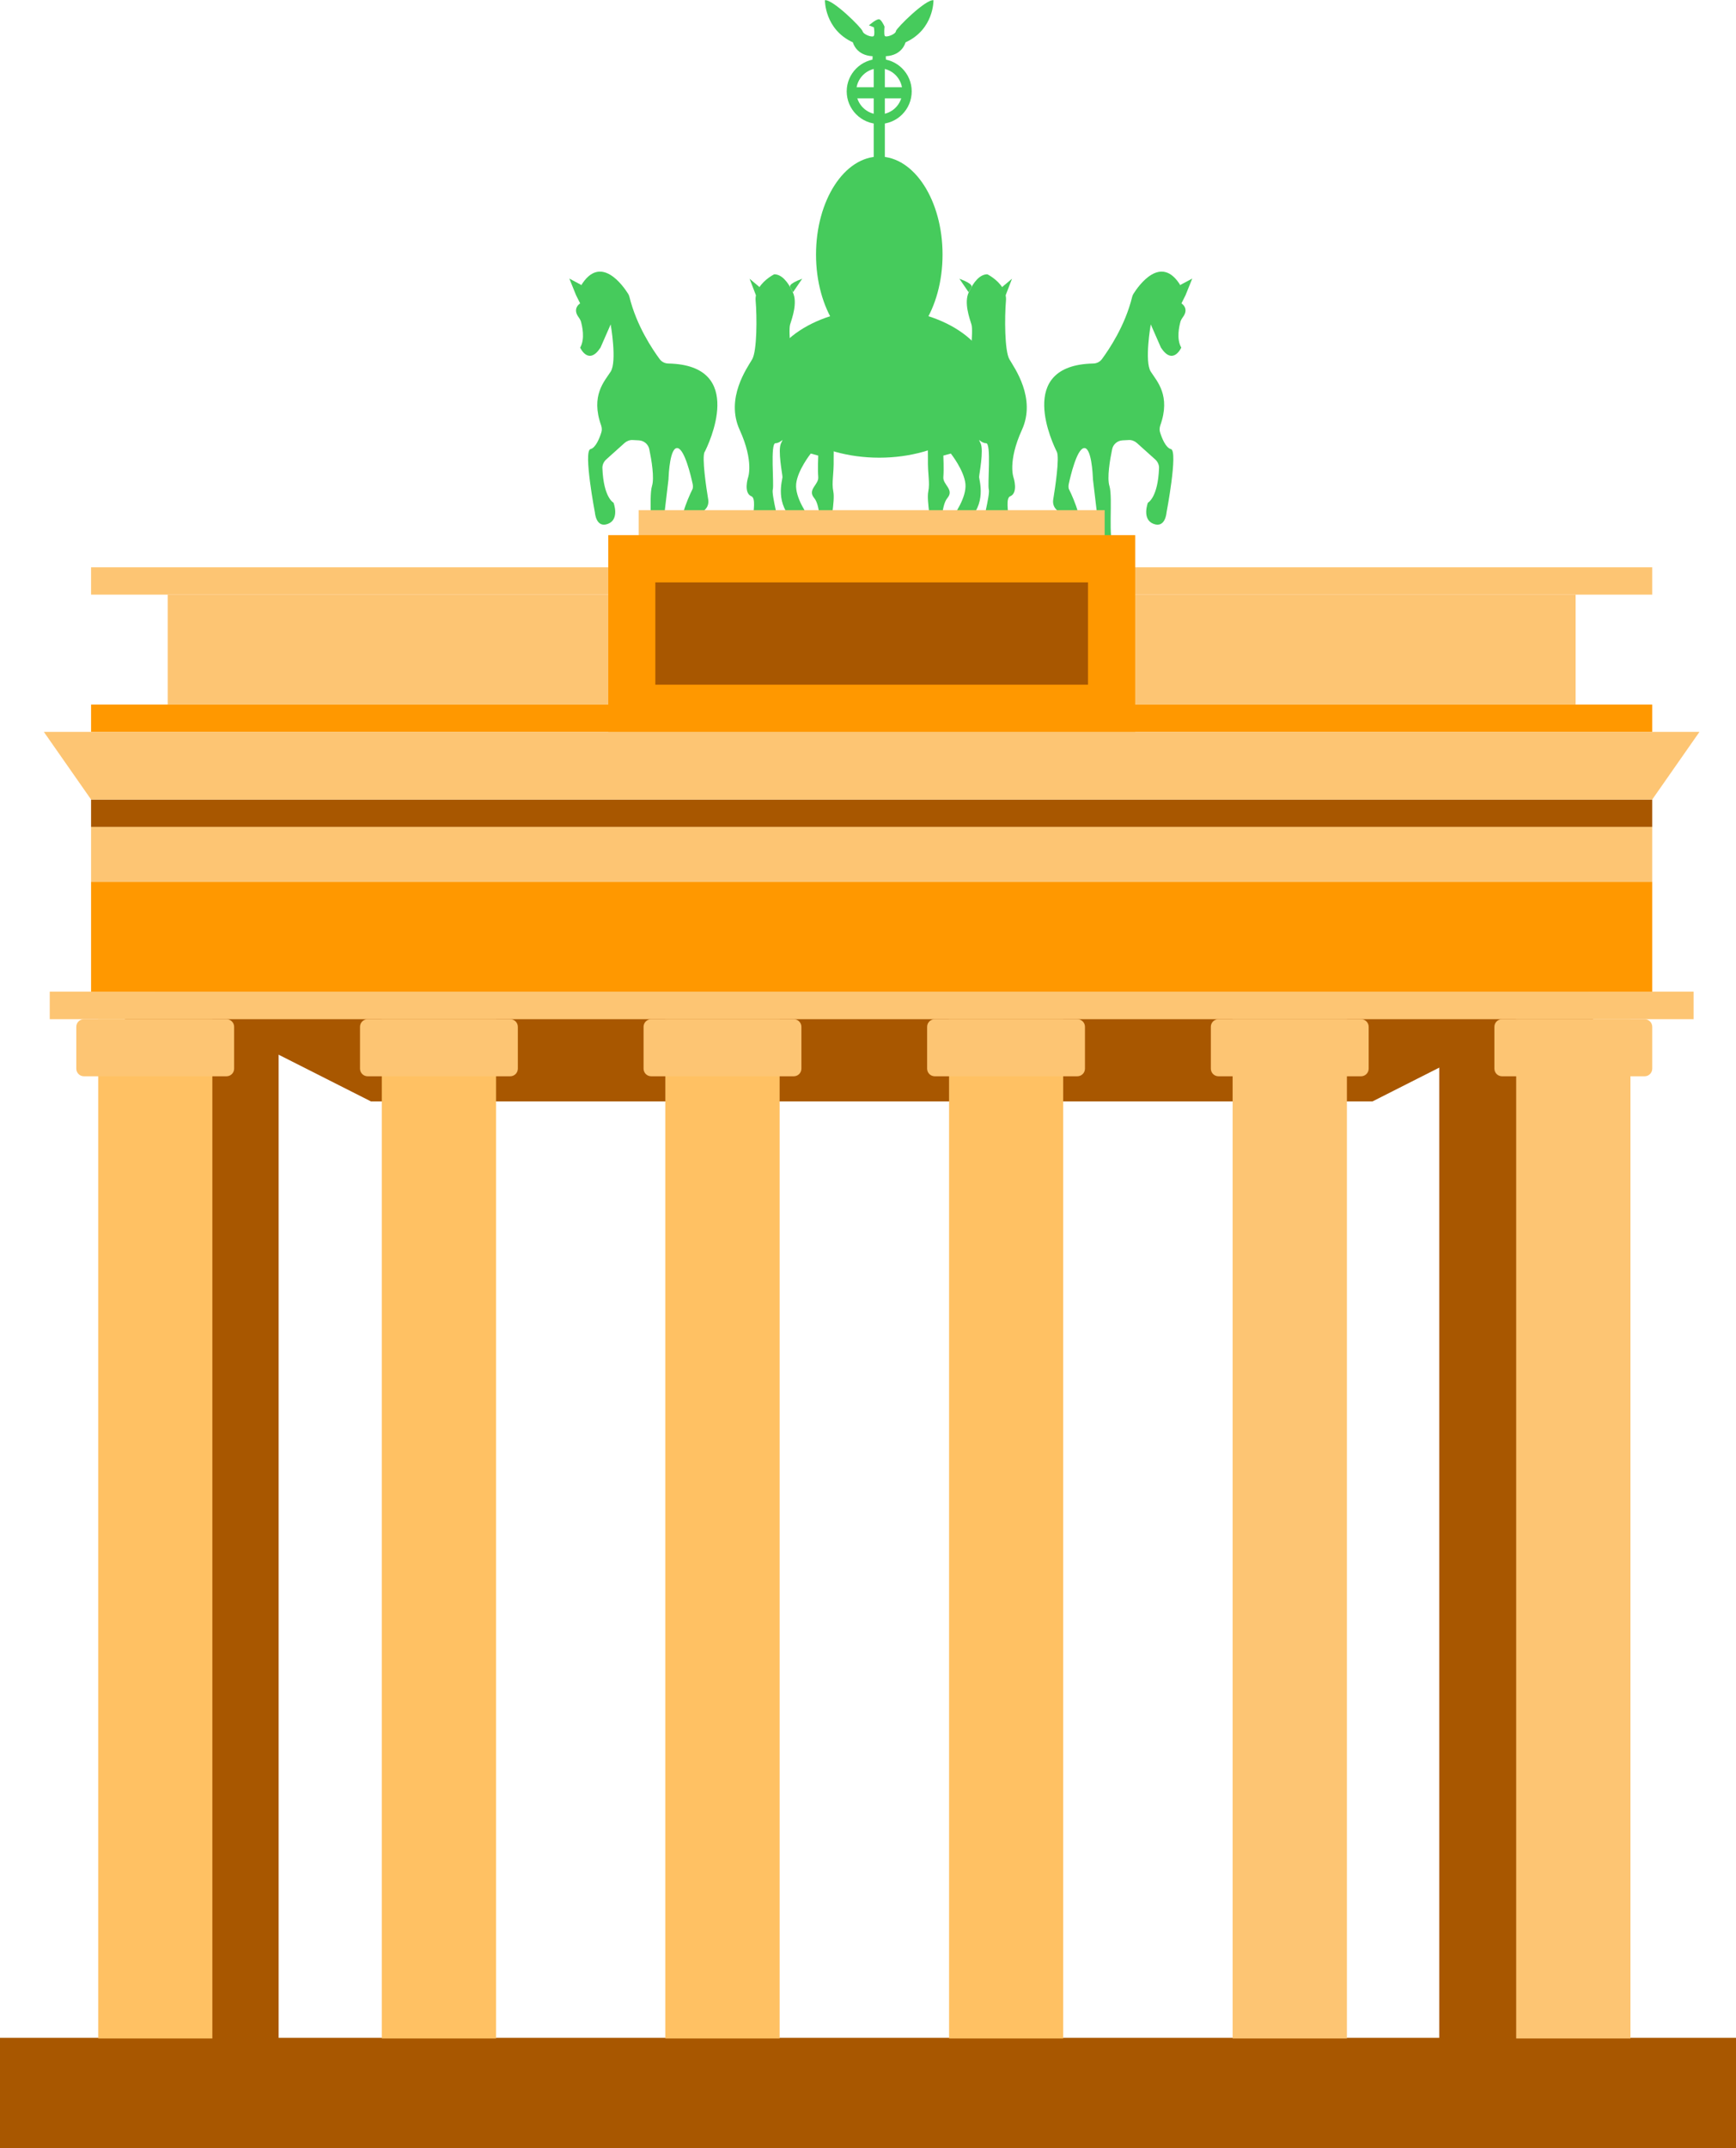
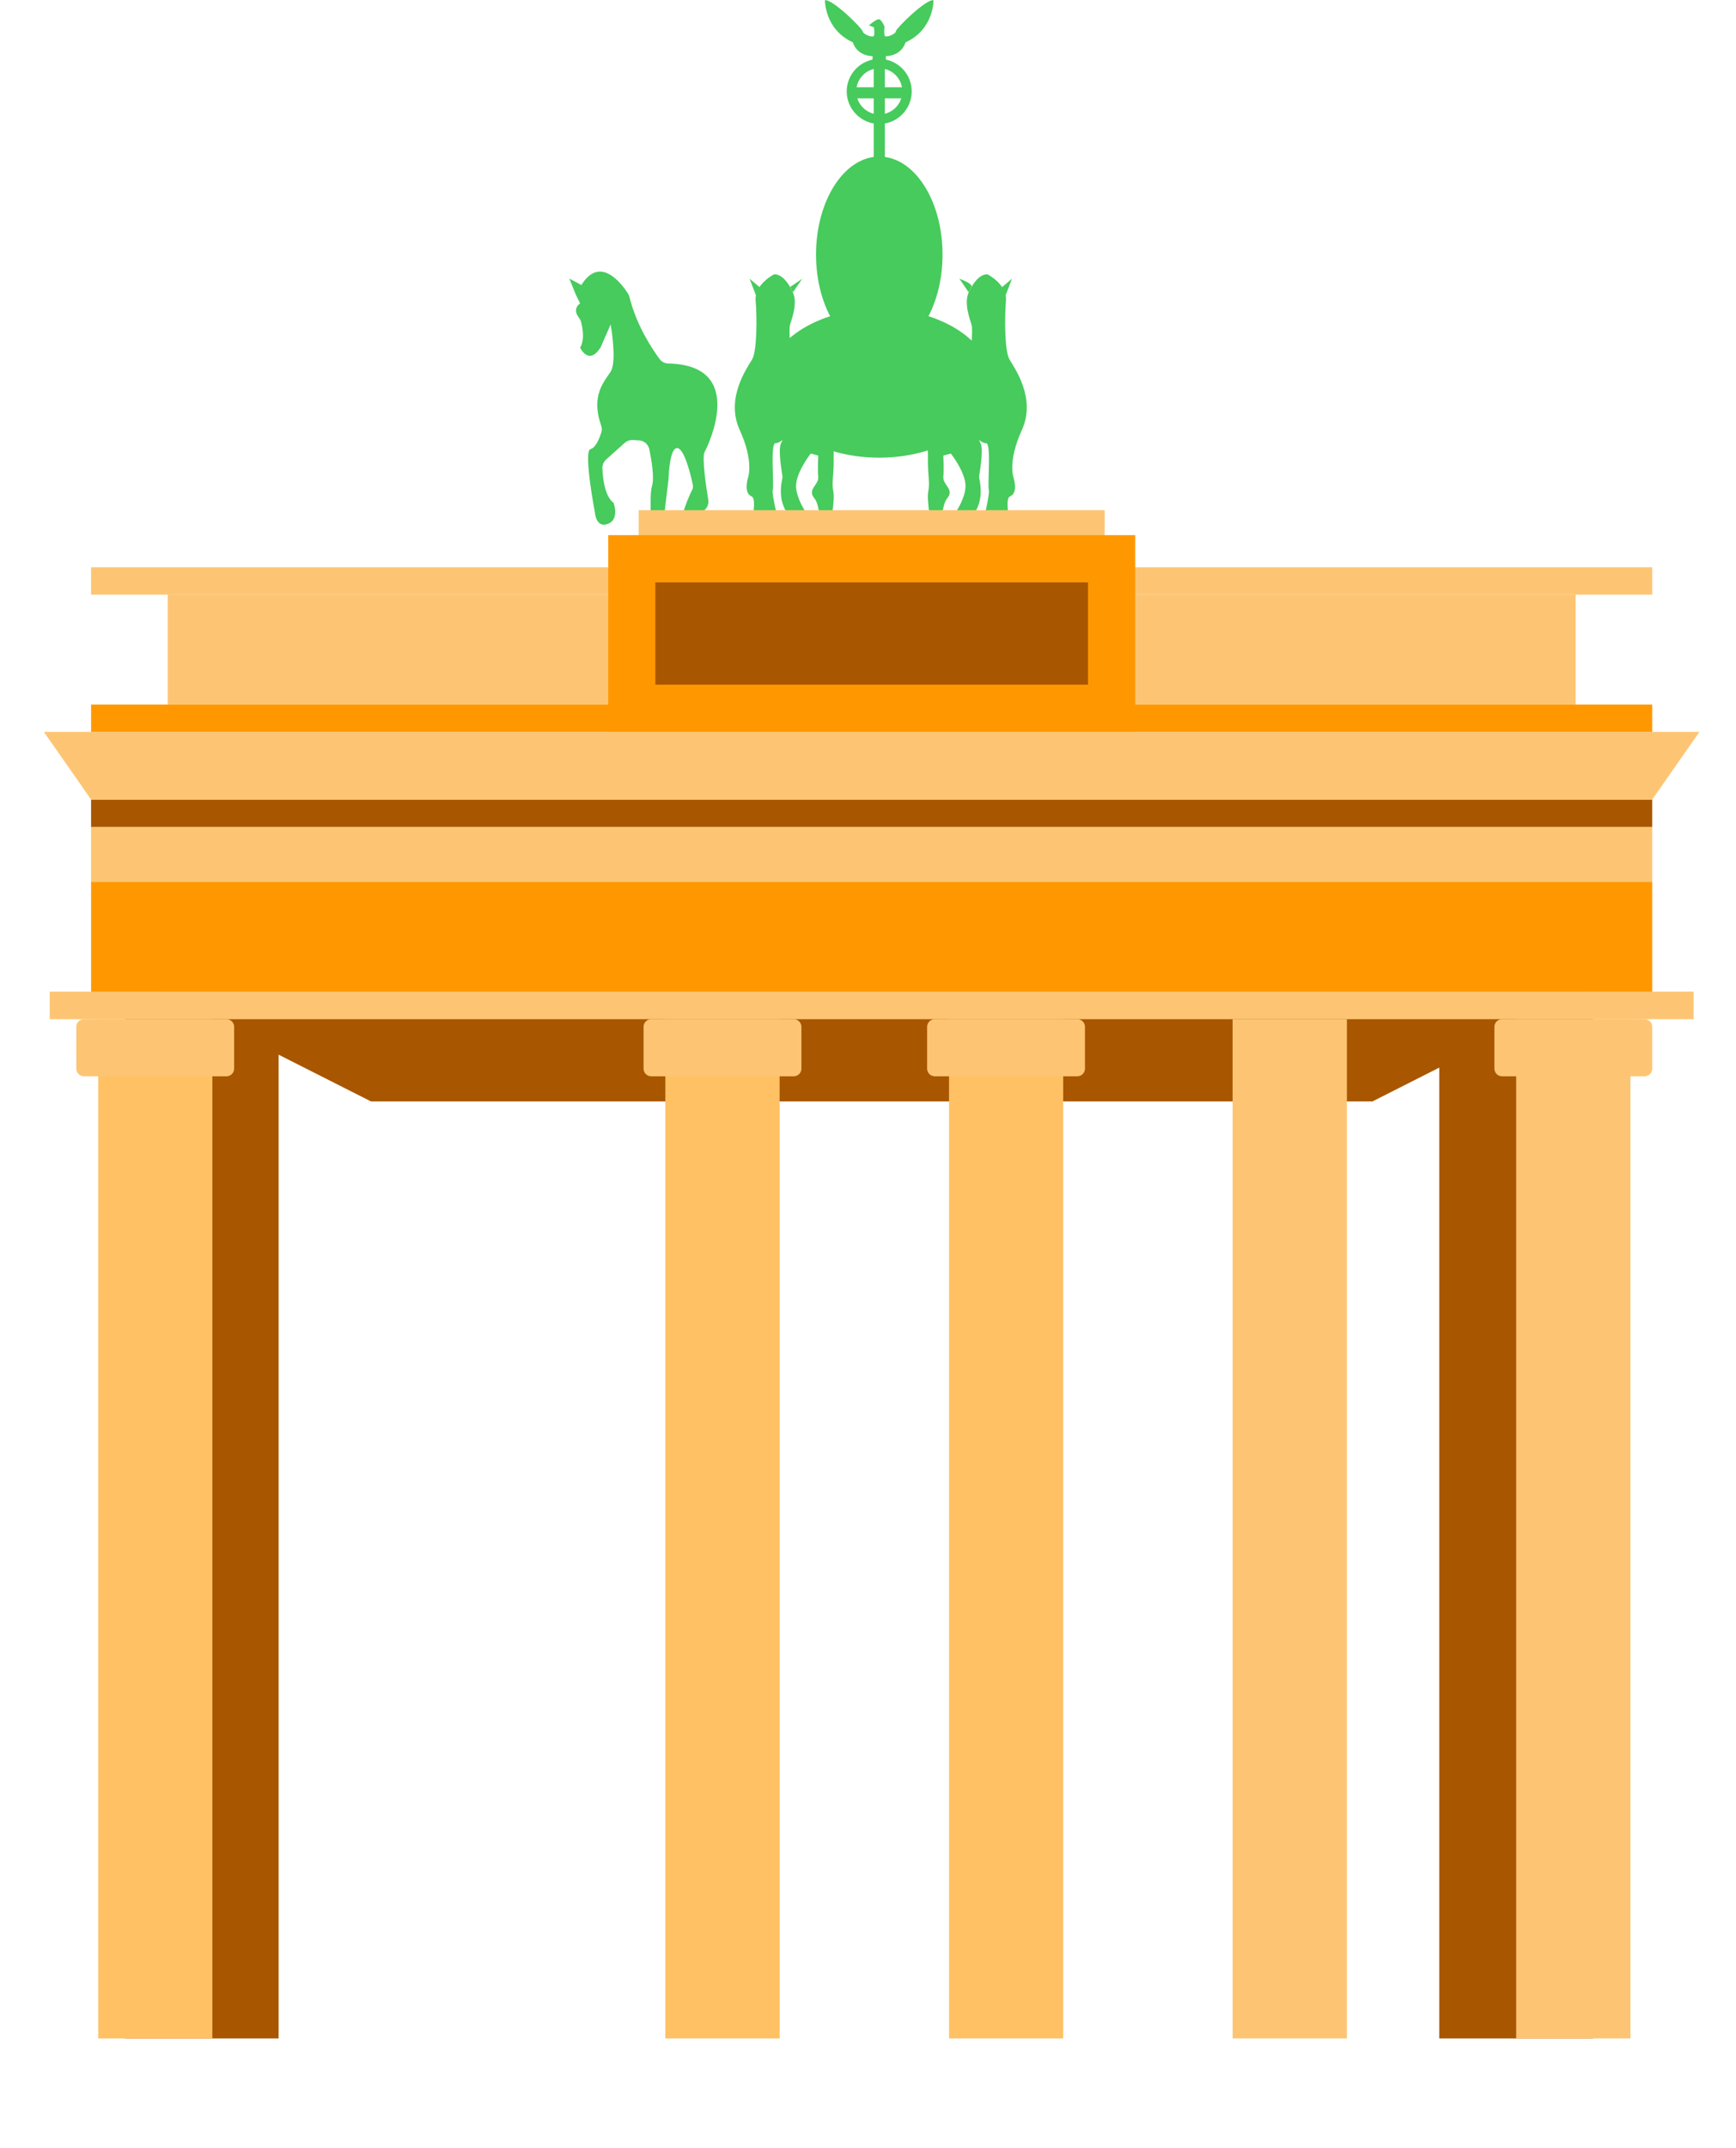
<svg xmlns="http://www.w3.org/2000/svg" xml:space="preserve" width="1.404in" height="1.736in" style="shape-rendering:geometricPrecision; text-rendering:geometricPrecision; image-rendering:optimizeQuality; fill-rule:evenodd; clip-rule:evenodd" viewBox="0 0 109.22 135.04">
  <defs>
    <style type="text/css">.fil3 {fill:#FDC573;fill-rule:nonzero} .fil1 {fill:#46CB5C;fill-rule:nonzero} .fil0 {fill:#A85700;fill-rule:nonzero} .fil2 {fill:#FF9800;fill-rule:nonzero} .fil4 {fill:#FFC163;fill-rule:nonzero}</style>
  </defs>
  <g id="Layer_x0020_1">
    <g id="_1834784271568">
-       <polygon class="fil0" points="-0,135.04 109.22,135.04 109.22,128.11 -0,128.11 " />
      <path class="fil1" d="M62.41 24.09c0,2.58 -3.18,4.68 -7.09,4.68 -3.92,0 -7.09,-2.09 -7.09,-4.68 0,-2.58 3.17,-4.68 7.09,-4.68 3.92,0 7.09,2.09 7.09,4.68z" />
      <path class="fil1" d="M59.3 16c0,3.4 -1.78,6.16 -3.98,6.16 -2.2,0 -3.98,-2.76 -3.98,-6.16 0,-3.4 1.78,-6.16 3.98,-6.16 2.2,0 3.98,2.76 3.98,6.16z" />
      <polygon class="fil1" points="54.97,13.58 55.67,13.58 55.67,7.18 54.97,7.18 " />
      <path class="fil1" d="M55.32 7.19c-0.8,0 -1.45,-0.65 -1.45,-1.45 0,-0.8 0.65,-1.45 1.45,-1.45 0.8,0 1.45,0.65 1.45,1.45 0,0.8 -0.65,1.45 -1.45,1.45zm0 -3.49c-1.13,0 -2.05,0.92 -2.05,2.04 0,1.13 0.92,2.05 2.05,2.05 1.13,0 2.04,-0.92 2.04,-2.05 0,-1.13 -0.92,-2.04 -2.04,-2.04z" />
      <polygon class="fil1" points="54.97,7.31 55.67,7.31 55.67,4.11 54.97,4.11 " />
      <polygon class="fil1" points="53.84,6.18 56.81,6.18 56.81,5.48 53.84,5.48 " />
      <path class="fil1" d="M56.37 1.96c-0.05,0.21 -0.61,0.4 -0.7,0.3 -0.07,-0.09 -0.02,-0.59 -0.02,-0.59 -0.05,-0.12 -0.21,-0.43 -0.33,-0.46 -0.18,-0.04 -0.65,0.38 -0.65,0.38l0.3 0.12 0.01 0c0.02,0.12 0.06,0.46 -0.01,0.55 -0.09,0.11 -0.65,-0.09 -0.7,-0.3 -0.05,-0.21 -1.88,-2.02 -2.37,-1.95 0,0 -0.03,1.83 1.76,2.65 0,0 0.19,0.82 1.24,0.87l-0.02 0.52 0.87 0 -0.02 -0.52c1.05,-0.05 1.24,-0.87 1.24,-0.87 1.8,-0.82 1.76,-2.65 1.76,-2.65 -0.49,-0.07 -2.32,1.74 -2.37,1.95z" />
      <path class="fil1" d="M44.33 28.42c0.23,-0.45 2.67,-5.46 -2.27,-5.57 -0.22,-0 -0.43,-0.1 -0.56,-0.28 -0.44,-0.6 -1.45,-2.08 -1.9,-3.91 -0.02,-0.07 -0.04,-0.13 -0.08,-0.19 -0.3,-0.48 -1.74,-2.56 -2.97,-0.51l0.02 -0.05 -0.75 -0.4 0.42 1.04 0.26 0.52c0,0 -0.52,0.31 -0.09,0.88 0.05,0.07 0.1,0.15 0.13,0.23 0.09,0.31 0.28,1.12 -0.04,1.67 0,0 0.52,1.16 1.28,0l0.64 -1.46c0,0 0.41,2.33 0,2.97 -0.39,0.61 -1.27,1.5 -0.6,3.38 0.05,0.15 0.06,0.31 0.01,0.45 -0.11,0.35 -0.35,0.96 -0.68,1.04 -0.46,0.12 0.28,4 0.28,4 0,0 0.07,0.99 0.82,0.7 0.75,-0.29 0.35,-1.33 0.35,-1.33 0,0 -0.63,-0.31 -0.7,-2.17 -0.01,-0.2 0.08,-0.4 0.23,-0.54l1.17 -1.05c0.14,-0.12 0.32,-0.19 0.5,-0.18l0.4 0.02c0.32,0.02 0.59,0.25 0.65,0.56 0.14,0.67 0.33,1.8 0.17,2.31 -0.23,0.75 0.12,3.31 -0.29,3.94 -0.41,0.64 0.81,0 0.81,0l0.52 -4.38c0,-0.02 0,-0.03 0,-0.05 0.01,-0.23 0.09,-2 0.58,-1.89 0.44,0.1 0.83,1.75 0.94,2.26 0.02,0.1 0.02,0.2 -0,0.29 0,0 -1.05,2.08 -0.53,2.42 0.36,0.24 0.68,-0.49 1.32,-1.12 0.16,-0.16 0.22,-0.38 0.19,-0.6 -0.13,-0.78 -0.41,-2.66 -0.23,-3.02z" />
      <path class="fil1" d="M49.84 22.94c0,0 -0.26,-2.11 -0.13,-2.54 0.13,-0.42 0.48,-1.38 0.17,-2.03 -0.3,-0.65 -0.7,-1.13 -1.17,-1.13 0,0 -0.61,0.3 -0.95,0.84l0.02 -0.04 -0.62 -0.52 0.4 1.04 0 -0.01c-0.02,0.11 -0.03,0.22 -0.02,0.34 0.09,1.04 0.09,3.18 -0.22,3.7 -0.3,0.52 -1.7,2.44 -0.78,4.44 0.91,2 0.52,3 0.52,3 0,0 -0.3,0.96 0.22,1.17 0.52,0.22 -0.44,2.96 0.19,3.22 0.63,0.26 1.24,0 1.24,0 0,0 0.52,-0.48 0.43,-0.91 -0.09,-0.43 -0.61,-2.44 -0.52,-2.74 0.09,-0.3 -0.17,-2.91 0.17,-2.91 0.35,0 0.57,-0.44 0.35,0 -0.22,0.44 0.09,1.96 0.09,2.13 0,0.17 -0.52,1.74 0.78,2.78 1.31,1.04 1,-0.17 0.91,-0.26 -0.09,-0.09 -0.91,-1.22 -0.83,-2.09 0.09,-0.87 0.92,-1.91 0.92,-1.91l0.47 0.13c0,0 -0.04,0.87 0,1.35 0.04,0.48 -0.7,0.78 -0.26,1.31 0.44,0.52 0.4,2.09 0.26,2.74 -0.13,0.65 0.87,0.51 0.87,0.51 0,0 0.17,-0.94 0,-1.25 -0.17,-0.3 0.2,-1.78 0.08,-2.39 -0.12,-0.61 0.04,-1.04 0.02,-2.09 -0.02,-1.04 0.38,-6.35 -2.63,-5.87z" />
-       <path class="fil1" d="M49.71 18.04l0.18 0.33 0.58 -0.85c-0.95,0.35 -0.75,0.52 -0.75,0.52z" />
-       <path class="fil1" d="M66.5 28.42c-0.23,-0.45 -2.67,-5.46 2.27,-5.57 0.22,-0 0.43,-0.1 0.56,-0.28 0.44,-0.6 1.45,-2.08 1.9,-3.91 0.02,-0.07 0.04,-0.13 0.08,-0.19 0.3,-0.48 1.74,-2.56 2.97,-0.51l-0.02 -0.05 0.75 -0.4 -0.42 1.04 -0.26 0.52c0,0 0.52,0.31 0.08,0.88 -0.05,0.07 -0.1,0.15 -0.13,0.23 -0.09,0.31 -0.28,1.12 0.04,1.67 0,0 -0.52,1.16 -1.28,0l-0.64 -1.46c0,0 -0.41,2.33 0,2.97 0.39,0.61 1.27,1.5 0.6,3.38 -0.05,0.15 -0.06,0.31 -0.01,0.45 0.11,0.35 0.35,0.96 0.68,1.04 0.46,0.12 -0.28,4 -0.28,4 0,0 -0.07,0.99 -0.82,0.7 -0.75,-0.29 -0.35,-1.33 -0.35,-1.33 0,0 0.63,-0.31 0.7,-2.17 0.01,-0.2 -0.08,-0.4 -0.23,-0.54l-1.17 -1.05c-0.14,-0.12 -0.32,-0.19 -0.5,-0.18l-0.4 0.02c-0.32,0.02 -0.59,0.25 -0.65,0.56 -0.14,0.67 -0.33,1.8 -0.17,2.31 0.23,0.75 -0.12,3.31 0.29,3.94 0.41,0.64 -0.81,0 -0.81,0l-0.52 -4.38c-0,-0.02 -0,-0.03 -0,-0.05 -0.01,-0.23 -0.09,-2 -0.58,-1.89 -0.44,0.1 -0.83,1.75 -0.94,2.26 -0.02,0.1 -0.02,0.2 0,0.29 0,0 1.05,2.08 0.53,2.42 -0.36,0.24 -0.68,-0.49 -1.32,-1.12 -0.16,-0.16 -0.22,-0.38 -0.19,-0.6 0.13,-0.78 0.41,-2.66 0.23,-3.02z" />
+       <path class="fil1" d="M49.71 18.04l0.18 0.33 0.58 -0.85z" />
      <path class="fil1" d="M60.99 22.94c0,0 0.26,-2.11 0.13,-2.54 -0.13,-0.42 -0.48,-1.38 -0.17,-2.03 0.3,-0.65 0.7,-1.13 1.17,-1.13 0,0 0.61,0.3 0.95,0.84l-0.02 -0.04 0.62 -0.52 -0.4 1.04 -0 -0.01c0.02,0.11 0.03,0.22 0.02,0.34 -0.09,1.04 -0.09,3.18 0.22,3.7 0.3,0.52 1.7,2.44 0.78,4.44 -0.91,2 -0.52,3 -0.52,3 0,0 0.31,0.96 -0.22,1.17 -0.52,0.22 0.44,2.96 -0.19,3.22 -0.63,0.26 -1.24,0 -1.24,0 0,0 -0.52,-0.48 -0.43,-0.91 0.09,-0.43 0.61,-2.44 0.52,-2.74 -0.09,-0.3 0.17,-2.91 -0.17,-2.91 -0.35,0 -0.57,-0.44 -0.35,0 0.22,0.44 -0.09,1.96 -0.09,2.13 0,0.17 0.52,1.74 -0.78,2.78 -1.31,1.04 -1,-0.17 -0.91,-0.26 0.09,-0.09 0.91,-1.22 0.83,-2.09 -0.09,-0.87 -0.92,-1.91 -0.92,-1.91l-0.47 0.13c0,0 0.04,0.87 0,1.35 -0.04,0.48 0.7,0.78 0.26,1.31 -0.44,0.52 -0.4,2.09 -0.26,2.74 0.13,0.65 -0.87,0.51 -0.87,0.51 0,0 -0.17,-0.94 0,-1.25 0.17,-0.3 -0.2,-1.78 -0.08,-2.39 0.12,-0.61 -0.04,-1.04 -0.02,-2.09 0.02,-1.04 -0.38,-6.35 2.62,-5.87z" />
      <path class="fil1" d="M61.12 18.04l-0.18 0.33 -0.58 -0.85c0.95,0.35 0.75,0.52 0.75,0.52z" />
      <polygon class="fil0" points="7.86,128.15 17.53,128.15 17.53,63.83 7.86,63.83 " />
      <polygon class="fil0" points="90.55,128.15 100.23,128.15 100.23,63.83 90.55,63.83 " />
      <polygon class="fil2" points="5.73,62.34 103.95,62.34 103.95,55.44 5.73,55.44 " />
      <polygon class="fil3" points="10.55,44.29 99.13,44.29 99.13,37.38 10.55,37.38 " />
      <polygon class="fil3" points="5.73,55.44 103.95,55.44 103.95,51.98 5.73,51.98 " />
      <polygon class="fil0" points="5.73,51.98 103.95,51.98 103.95,50.26 5.73,50.26 " />
      <polygon class="fil2" points="5.73,46.01 103.95,46.01 103.95,44.29 5.73,44.29 " />
      <polygon class="fil3" points="5.73,37.38 103.95,37.38 103.95,35.66 5.73,35.66 " />
      <polygon class="fil3" points="40.18,33.8 69.5,33.8 69.5,32.07 40.18,32.07 " />
      <polygon class="fil3" points="103.95,50.26 5.73,50.26 2.76,46.01 106.92,46.01 " />
      <polygon class="fil0" points="86.35,69.24 23.34,69.24 9.69,62.34 99.99,62.34 " />
      <polygon class="fil2" points="38.27,46.01 71.42,46.01 71.42,33.64 38.27,33.64 " />
      <polygon class="fil0" points="41.23,43.04 68.45,43.04 68.45,36.61 41.23,36.61 " />
      <polygon class="fil3" points="3.13,64.07 106.55,64.07 106.55,62.34 3.13,62.34 " />
      <polygon class="fil4" points="6.18,128.15 13.36,128.15 13.36,64.07 6.18,64.07 " />
      <path class="fil3" d="M14.25 67.66l-8.97 0c-0.27,0 -0.48,-0.22 -0.48,-0.48l0 -2.63c0,-0.27 0.22,-0.48 0.48,-0.48l8.97 0c0.27,0 0.48,0.22 0.48,0.48l0 2.63c0,0.27 -0.22,0.48 -0.48,0.48z" />
-       <polygon class="fil4" points="24.02,128.15 31.21,128.15 31.21,64.07 24.02,64.07 " />
-       <path class="fil3" d="M32.1 67.66l-8.97 0c-0.27,0 -0.48,-0.22 -0.48,-0.48l0 -2.63c0,-0.27 0.22,-0.48 0.48,-0.48l8.97 0c0.27,0 0.48,0.22 0.48,0.48l0 2.63c0,0.27 -0.22,0.48 -0.48,0.48z" />
      <polygon class="fil4" points="41.86,128.15 49.05,128.15 49.05,64.07 41.86,64.07 " />
      <path class="fil3" d="M49.94 67.66l-8.97 0c-0.27,0 -0.48,-0.22 -0.48,-0.48l0 -2.63c0,-0.27 0.22,-0.48 0.48,-0.48l8.97 0c0.27,0 0.48,0.22 0.48,0.48l0 2.63c0,0.27 -0.22,0.48 -0.48,0.48z" />
      <polygon class="fil4" points="59.71,128.15 66.89,128.15 66.89,64.07 59.71,64.07 " />
      <path class="fil3" d="M67.78 67.66l-8.97 0c-0.27,0 -0.48,-0.22 -0.48,-0.48l0 -2.63c0,-0.27 0.22,-0.48 0.48,-0.48l8.97 0c0.27,0 0.48,0.22 0.48,0.48l0 2.63c0,0.27 -0.22,0.48 -0.48,0.48z" />
      <polygon class="fil3" points="77.55,128.15 84.74,128.15 84.74,64.07 77.55,64.07 " />
-       <path class="fil3" d="M85.63 67.66l-8.97 0c-0.27,0 -0.48,-0.22 -0.48,-0.48l0 -2.63c0,-0.27 0.22,-0.48 0.48,-0.48l8.97 0c0.27,0 0.48,0.22 0.48,0.48l0 2.63c0,0.27 -0.22,0.48 -0.48,0.48z" />
      <polygon class="fil3" points="95.39,128.15 102.58,128.15 102.58,64.07 95.39,64.07 " />
      <path class="fil3" d="M103.47 67.66l-8.97 0c-0.27,0 -0.48,-0.22 -0.48,-0.48l0 -2.63c0,-0.27 0.22,-0.48 0.48,-0.48l8.97 0c0.27,0 0.48,0.22 0.48,0.48l0 2.63c0,0.27 -0.22,0.48 -0.48,0.48z" />
    </g>
  </g>
</svg>